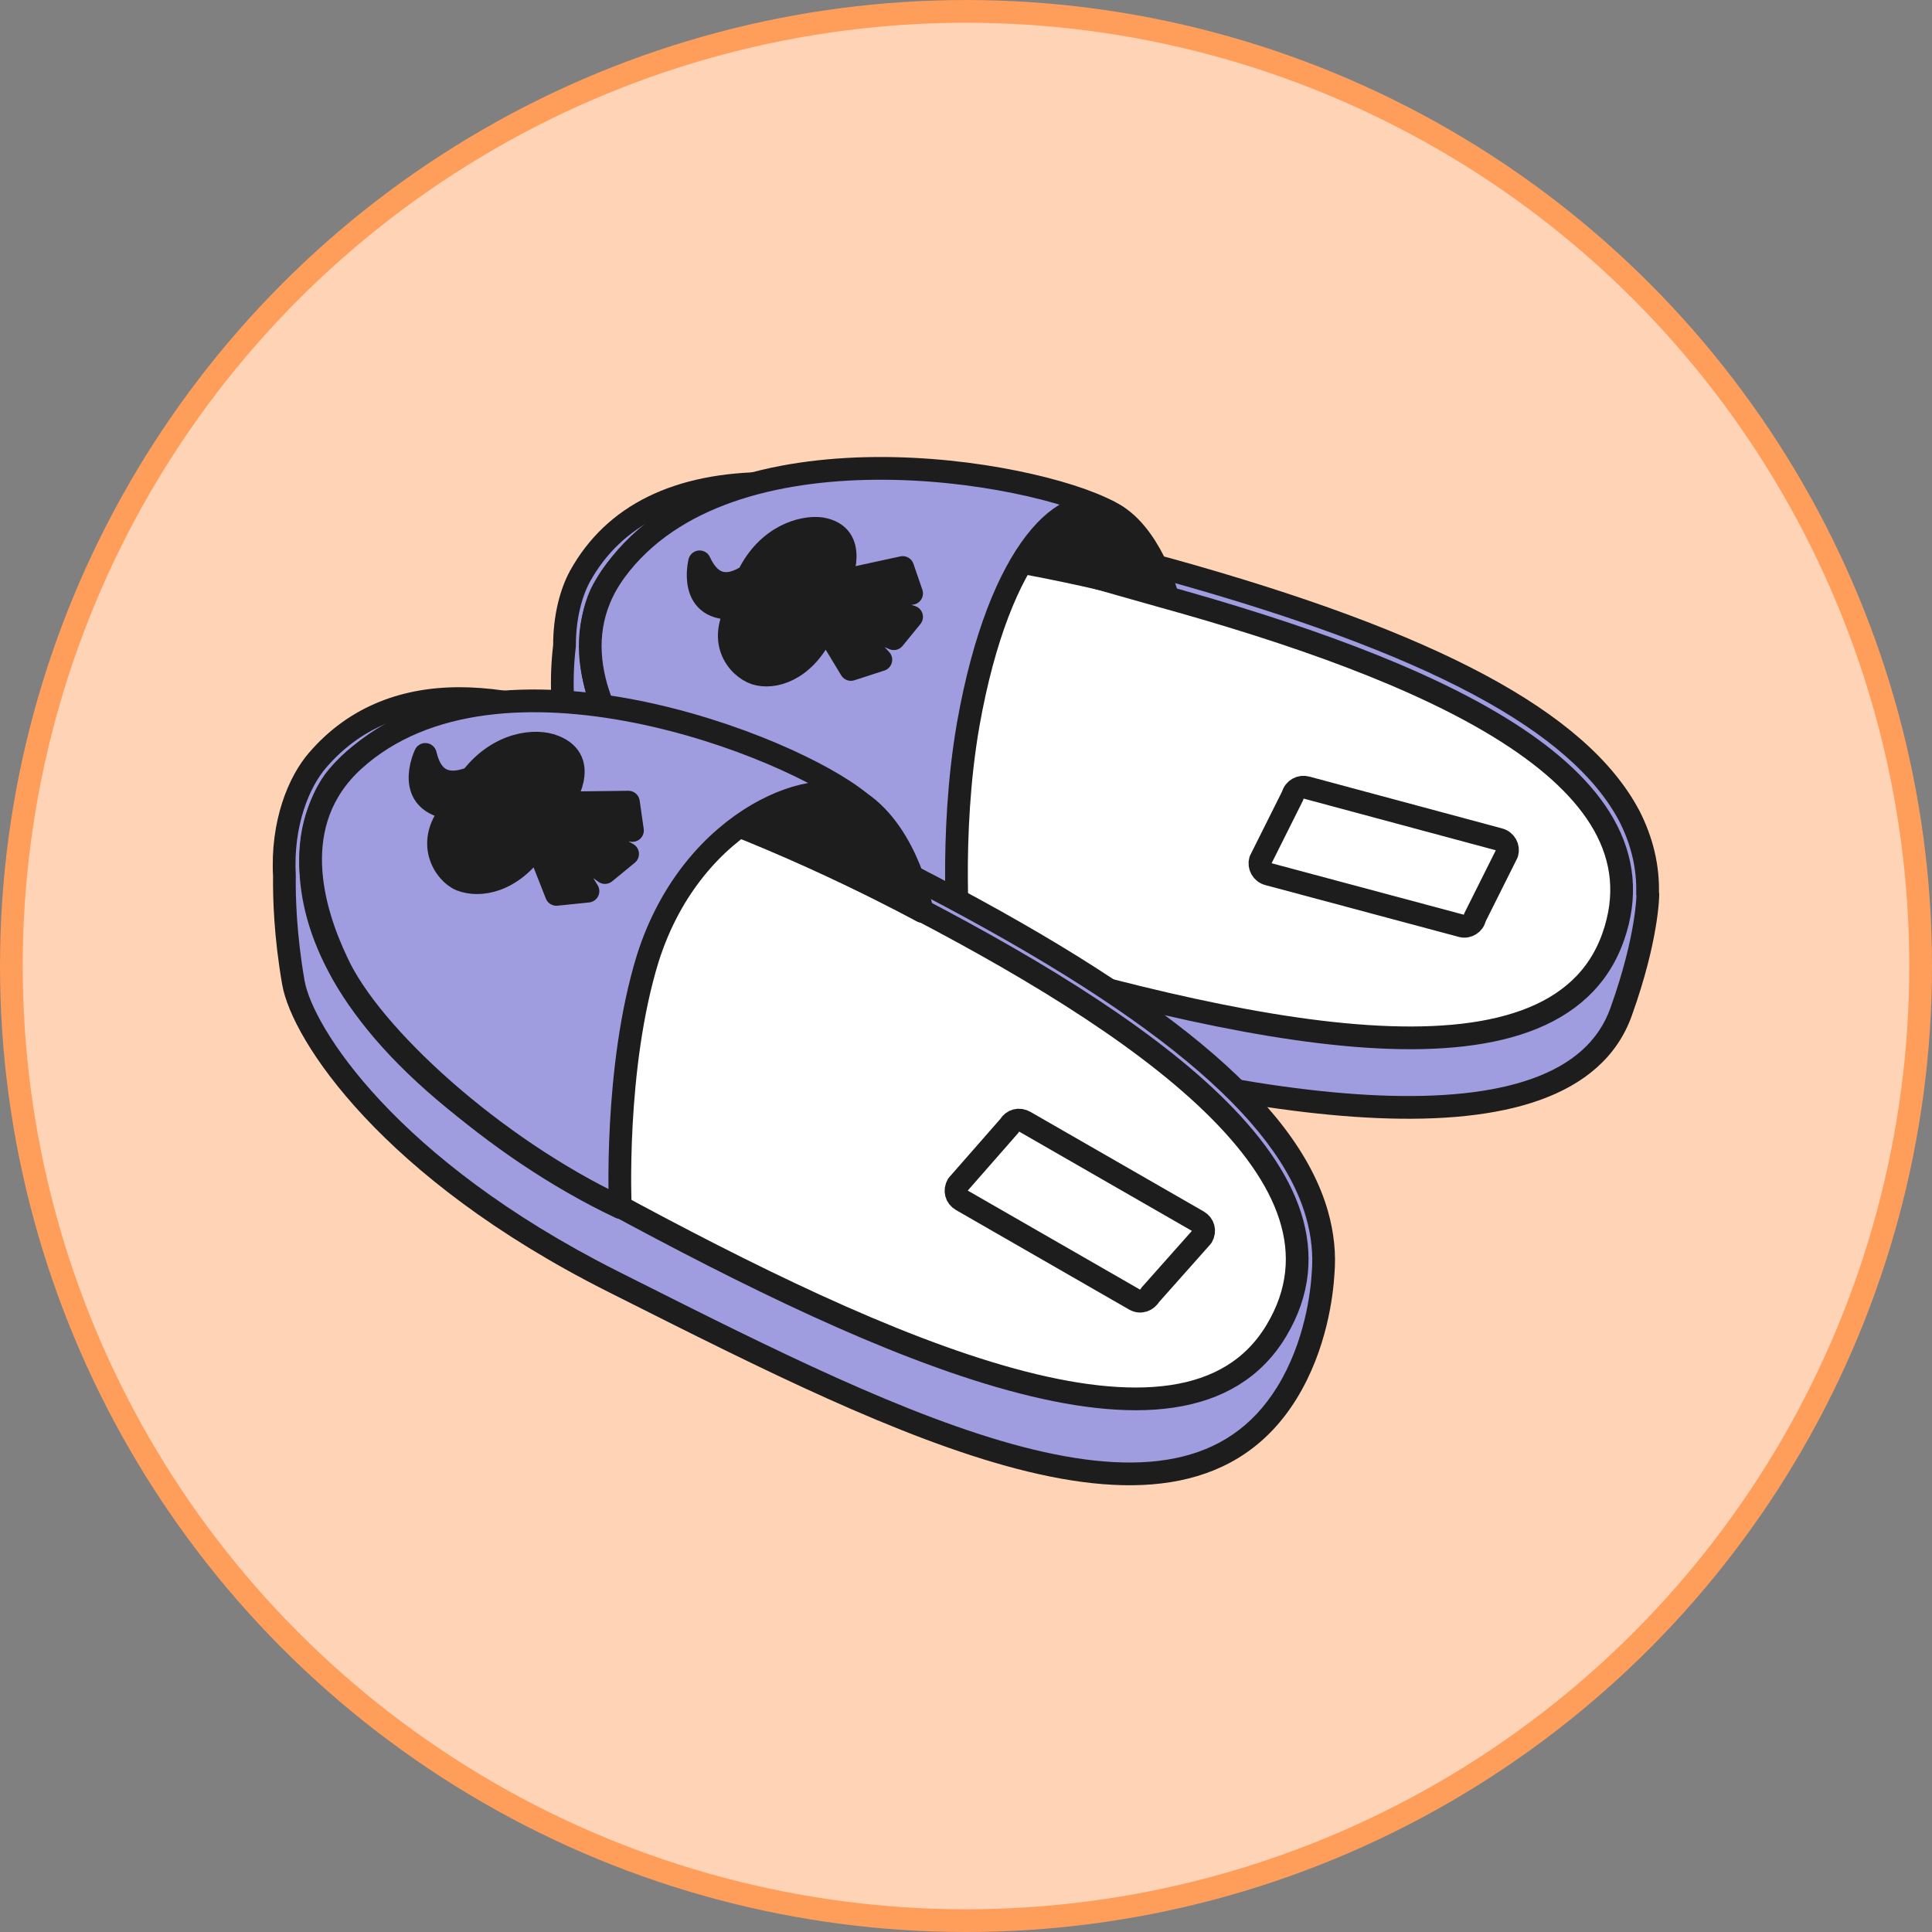
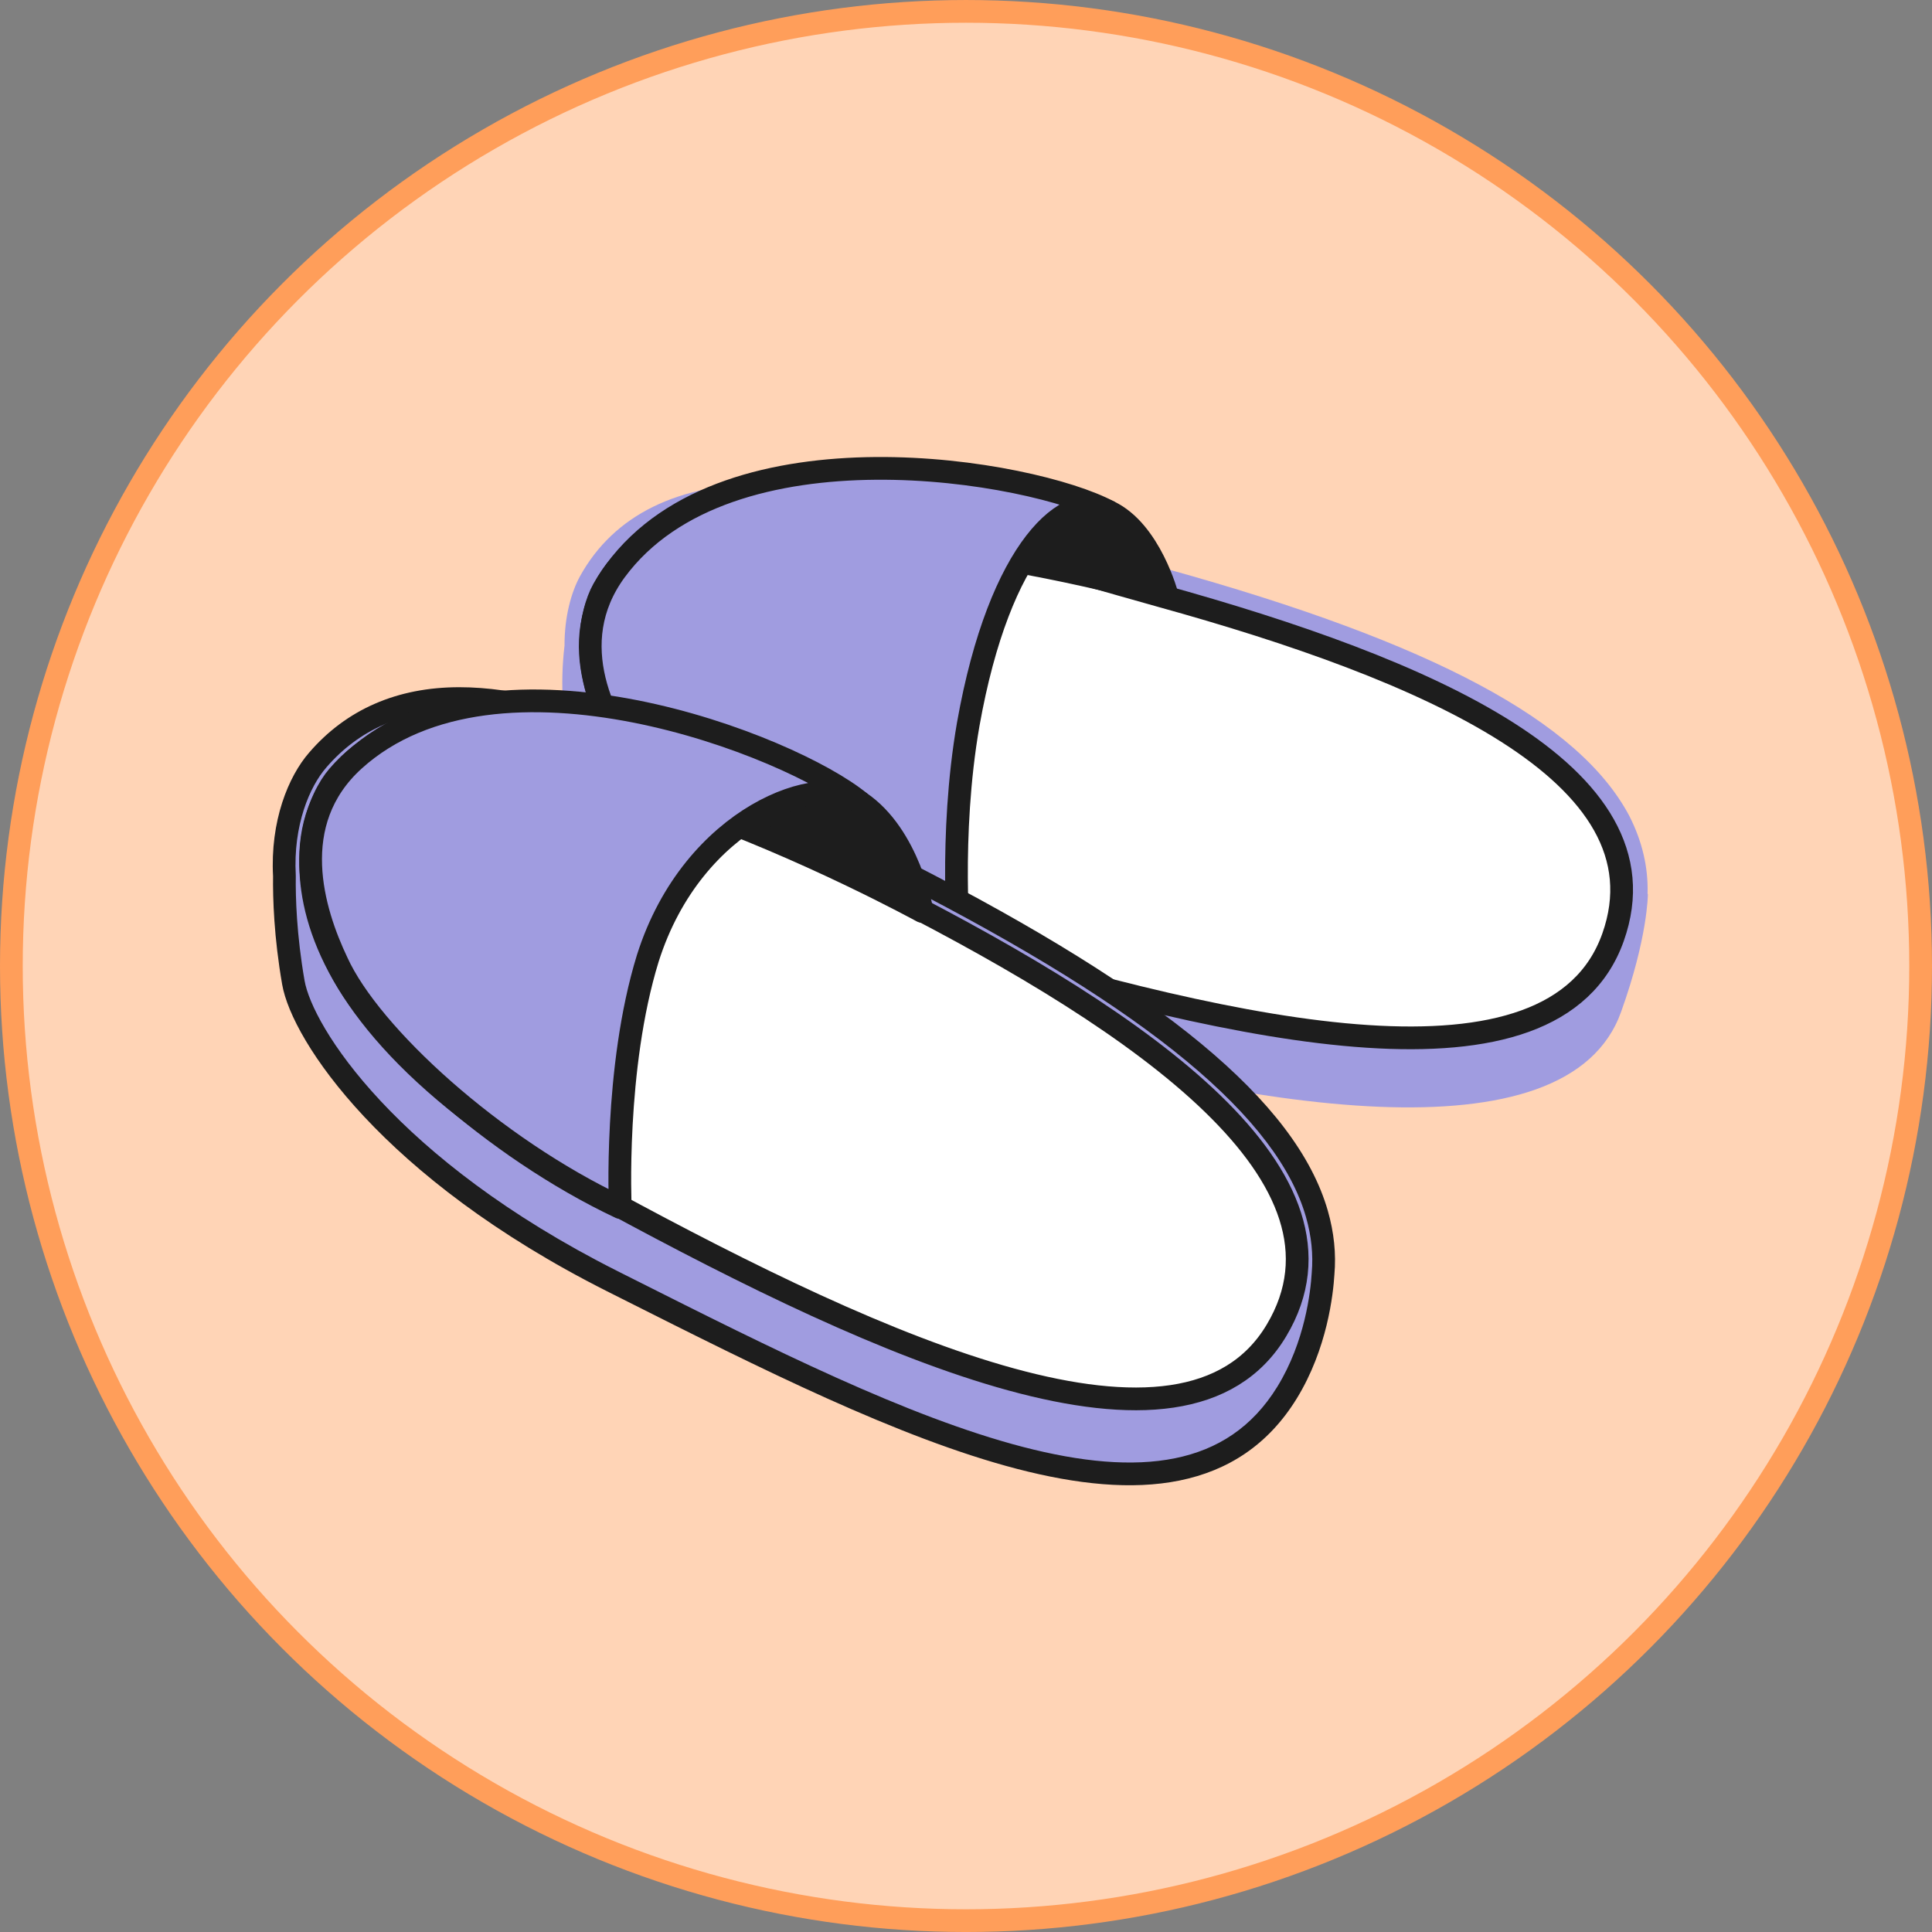
<svg xmlns="http://www.w3.org/2000/svg" width="170" height="170" viewBox="0 0 170 170" fill="none">
  <rect x="0" y="0" width="170" height="170" fill="#808080" stroke="none" />
  <circle cx="85" cy="85.001" r="84" fill="#FFD4B6" stroke="#FF9E5A" stroke-width="2" />
-   <path fill-rule="evenodd" clip-rule="evenodd" d="M49.673 56.835C49.663 54.264 50.266 52.12 51.027 50.719C54.017 45.308 59.641 42.532 67.686 42.532C76.159 42.532 86.453 45.473 96.346 48.3L96.591 48.37C97.352 48.58 98.114 48.799 98.871 49.018C100.168 49.392 101.455 49.764 102.713 50.078C126.065 56.557 138.951 63.463 143.365 71.792C144.493 74.006 145.04 76.3 144.971 78.64C144.98 78.659 144.989 78.679 144.998 78.698C144.998 78.698 144.998 82.471 142.648 89.021C137.949 102.263 109.97 97.778 84.127 89.947C65.403 84.251 54.084 75.494 51.094 69.158C51.094 69.158 48.815 64.032 49.67 56.842C49.671 56.84 49.672 56.837 49.673 56.835Z" fill="#A09CE0" />
-   <path d="M49.673 56.835L50.547 57.322C50.63 57.172 50.674 57.003 50.673 56.831L49.673 56.835ZM51.027 50.719L50.152 50.235L50.148 50.242L51.027 50.719ZM96.346 48.3L96.071 49.261L96.071 49.261L96.346 48.3ZM96.591 48.37L96.316 49.331L96.325 49.334L96.591 48.37ZM98.871 49.018L98.594 49.979L98.871 49.018ZM102.713 50.078L102.981 49.115C102.972 49.112 102.964 49.11 102.956 49.108L102.713 50.078ZM143.365 71.792L144.256 71.338C144.253 71.333 144.251 71.329 144.248 71.324L143.365 71.792ZM144.971 78.64L143.972 78.611C143.967 78.763 143.998 78.914 144.061 79.053L144.971 78.64ZM144.998 78.698L145.998 78.698C145.998 78.557 145.968 78.418 145.91 78.289L144.998 78.698ZM142.648 89.021L141.707 88.683L141.706 88.687L142.648 89.021ZM84.127 89.947L83.836 90.903L83.837 90.904L84.127 89.947ZM51.094 69.158L50.18 69.564C50.183 69.571 50.186 69.578 50.189 69.585L51.094 69.158ZM49.67 56.842L48.796 56.355C48.733 56.469 48.692 56.594 48.677 56.724L49.67 56.842ZM50.673 56.831C50.664 54.408 51.234 52.433 51.906 51.196L50.148 50.242C49.298 51.807 48.663 54.12 48.673 56.839L50.673 56.831ZM51.902 51.203C54.663 46.206 59.881 43.532 67.686 43.532V41.532C59.402 41.532 53.371 44.41 50.152 50.235L51.902 51.203ZM67.686 43.532C75.989 43.532 86.133 46.422 96.071 49.261L96.62 47.338C86.773 44.525 76.33 41.532 67.686 41.532V43.532ZM96.071 49.261L96.316 49.331L96.865 47.408L96.62 47.338L96.071 49.261ZM96.325 49.334C97.08 49.542 97.835 49.76 98.594 49.979L99.149 48.057C98.392 47.839 97.625 47.617 96.857 47.406L96.325 49.334ZM98.594 49.979C99.888 50.352 101.192 50.729 102.471 51.048L102.956 49.108C101.718 48.799 100.449 48.433 99.149 48.057L98.594 49.979ZM102.446 51.042C114.089 54.272 123.069 57.595 129.669 61.123C136.279 64.656 140.407 68.346 142.481 72.26L144.248 71.324C141.909 66.909 137.386 62.981 130.612 59.359C123.828 55.733 114.689 52.363 102.981 49.115L102.446 51.042ZM142.474 72.246C143.533 74.324 144.035 76.452 143.972 78.611L145.971 78.669C146.045 76.147 145.454 73.689 144.256 71.338L142.474 72.246ZM145.91 78.289C145.901 78.269 145.892 78.248 145.882 78.227L144.061 79.053C144.069 79.071 144.077 79.089 144.085 79.107L145.91 78.289ZM143.589 89.359C144.785 86.026 145.387 83.387 145.69 81.568C145.842 80.658 145.919 79.954 145.958 79.47C145.977 79.228 145.987 79.042 145.992 78.913C145.995 78.848 145.996 78.798 145.997 78.762C145.997 78.744 145.997 78.73 145.997 78.719C145.998 78.714 145.998 78.709 145.998 78.706C145.998 78.704 145.998 78.703 145.998 78.701C145.998 78.701 145.998 78.7 145.998 78.7C145.998 78.699 145.998 78.699 145.998 78.699C145.998 78.698 145.998 78.698 144.998 78.698C143.998 78.698 143.998 78.698 143.998 78.698C143.998 78.698 143.998 78.697 143.998 78.697C143.998 78.697 143.998 78.697 143.998 78.696C143.998 78.696 143.998 78.696 143.998 78.696C143.998 78.696 143.998 78.697 143.998 78.699C143.998 78.704 143.997 78.711 143.997 78.722C143.997 78.745 143.996 78.782 143.994 78.834C143.99 78.936 143.981 79.096 143.964 79.31C143.93 79.738 143.86 80.387 143.718 81.239C143.433 82.944 142.861 85.466 141.707 88.683L143.589 89.359ZM83.837 90.904C96.785 94.827 110.336 97.935 121.276 98.385C126.741 98.611 131.633 98.176 135.493 96.795C139.378 95.405 142.289 93.025 143.591 89.356L141.706 88.687C140.658 91.638 138.31 93.663 134.819 94.912C131.304 96.169 126.705 96.607 121.358 96.387C110.673 95.948 97.313 92.897 84.417 88.99L83.837 90.904ZM50.189 69.585C51.796 72.99 55.545 76.888 61.156 80.625C66.793 84.38 74.395 88.031 83.836 90.903L84.418 88.99C75.136 86.166 67.716 82.592 62.265 78.96C56.787 75.312 53.381 71.662 51.998 68.731L50.189 69.585ZM48.677 56.724C48.234 60.45 48.603 63.641 49.083 65.904C49.324 67.037 49.592 67.94 49.804 68.565C49.909 68.878 50.001 69.121 50.067 69.29C50.1 69.374 50.127 69.44 50.146 69.486C50.156 69.509 50.163 69.527 50.169 69.54C50.172 69.546 50.174 69.552 50.176 69.556C50.177 69.558 50.178 69.56 50.178 69.561C50.179 69.562 50.179 69.562 50.179 69.563C50.179 69.563 50.179 69.564 50.179 69.564C50.18 69.564 50.18 69.564 51.094 69.158C52.007 68.752 52.008 68.752 52.008 68.753C52.008 68.753 52.008 68.753 52.008 68.753C52.008 68.753 52.008 68.754 52.008 68.754C52.008 68.754 52.008 68.754 52.008 68.753C52.008 68.752 52.007 68.75 52.005 68.747C52.002 68.74 51.997 68.728 51.99 68.712C51.977 68.68 51.956 68.628 51.928 68.558C51.873 68.418 51.793 68.205 51.698 67.925C51.509 67.365 51.262 66.537 51.039 65.489C50.594 63.392 50.251 60.425 50.663 56.96L48.677 56.724ZM48.8 56.348C48.799 56.35 48.798 56.352 48.796 56.355L50.543 57.329C50.544 57.327 50.545 57.325 50.547 57.322L48.8 56.348Z" fill="#1D1D1D" />
+   <path fill-rule="evenodd" clip-rule="evenodd" d="M49.673 56.835C49.663 54.264 50.266 52.12 51.027 50.719C54.017 45.308 59.641 42.532 67.686 42.532C76.159 42.532 86.453 45.473 96.346 48.3L96.591 48.37C100.168 49.392 101.455 49.764 102.713 50.078C126.065 56.557 138.951 63.463 143.365 71.792C144.493 74.006 145.04 76.3 144.971 78.64C144.98 78.659 144.989 78.679 144.998 78.698C144.998 78.698 144.998 82.471 142.648 89.021C137.949 102.263 109.97 97.778 84.127 89.947C65.403 84.251 54.084 75.494 51.094 69.158C51.094 69.158 48.815 64.032 49.67 56.842C49.671 56.84 49.672 56.837 49.673 56.835Z" fill="#A09CE0" />
  <path d="M53.086 51.858C50.736 56.059 48.956 72.647 83.2 83.041C109.043 90.872 136.738 97.137 141.935 82.471C147.061 68.019 125.276 58.835 102.138 52.428C83.129 47.159 60.347 38.83 53.086 51.858Z" fill="white" stroke="#1D1D1D" stroke-width="2" stroke-miterlimit="10" stroke-linecap="round" stroke-linejoin="round" />
  <path d="M81.352 44.597C81.352 44.597 92.814 42.745 97.584 45.024C101.215 46.732 102.71 52.428 102.71 52.428C102.71 52.428 93.811 49.794 82.42 48.299L81.352 44.597Z" fill="#1D1D1D" stroke="#1D1D1D" stroke-width="2" stroke-miterlimit="10" stroke-linecap="round" stroke-linejoin="round" />
  <path d="M84.411 83.397C84.411 83.397 83.486 73.572 85.194 63.747C87.971 48.085 94.022 42.959 97.582 45.023C90.819 41.393 64.05 36.765 54.154 50.221C49.455 56.628 53.228 63.676 56.219 67.592C60.348 73.145 72.664 80.549 84.411 83.397Z" fill="#A09CE0" stroke="#1D1D1D" stroke-width="2" stroke-miterlimit="10" stroke-linecap="round" stroke-linejoin="round" />
-   <path d="M72.595 55.133C71.1 58.693 68.466 59.689 66.757 59.333C65.262 59.048 62.984 56.77 64.906 53.495C60.421 53.922 61.56 49.437 61.56 49.437C62.058 50.505 63.197 52.356 65.832 50.648C67.54 47.159 70.602 46.305 72.239 46.518C75.728 47.088 73.876 51.146 73.876 51.146L79.43 49.936L80.213 52.214L74.446 52.428L80.213 54.279L78.646 56.201C78.646 56.201 73.948 54.065 73.948 54.136C73.948 54.207 77.507 58.052 77.507 58.052L74.873 58.906L72.595 55.133Z" fill="#1D1D1D" stroke="#1D1D1D" stroke-width="2" stroke-miterlimit="10" stroke-linecap="round" stroke-linejoin="round" />
-   <path d="M128.625 81.475L111.61 76.918C111.041 76.776 110.756 76.206 110.898 75.708L113.746 70.012C113.888 69.443 114.458 69.158 114.956 69.3L131.9 73.857C132.47 73.999 132.755 74.569 132.612 75.067L129.764 80.763C129.693 81.261 129.124 81.617 128.625 81.475Z" stroke="#1D1D1D" stroke-width="2" stroke-miterlimit="10" stroke-linecap="round" stroke-linejoin="round" />
  <path fill-rule="evenodd" clip-rule="evenodd" d="M25.027 77.076C24.776 72.414 26.314 68.765 27.955 66.88C31.017 63.32 35.217 61.469 40.414 61.469C50.053 61.469 61.816 67.568 73.282 73.513C73.504 73.628 73.725 73.742 73.946 73.857C74.587 74.189 75.235 74.529 75.884 74.869C77.181 75.55 78.479 76.23 79.713 76.847C101.712 88.096 113.245 97.635 115.879 106.819C116.388 108.602 116.57 110.355 116.419 112.081C116.319 113.741 115.814 118.377 113.239 122.553C103.805 137.858 79.416 125.586 55.224 113.412C54.77 113.184 54.317 112.956 53.864 112.728C34.215 102.832 26.597 90.943 25.814 86.458C25.1 82.354 25.001 79.005 25.027 77.076Z" fill="#A09CE0" />
  <path d="M25.027 77.076L26.027 77.089C26.027 77.067 26.027 77.044 26.026 77.022L25.027 77.076ZM27.955 66.88L28.709 67.537L28.713 67.532L27.955 66.88ZM73.282 73.513L73.743 72.625V72.625L73.282 73.513ZM73.946 73.857L74.406 72.969L74.406 72.969L73.946 73.857ZM75.884 74.869L76.349 73.984H76.349L75.884 74.869ZM79.713 76.847L80.168 75.957L80.16 75.953L79.713 76.847ZM115.879 106.819L116.84 106.545L116.84 106.544L115.879 106.819ZM116.419 112.081L115.422 111.993C115.422 112.002 115.421 112.012 115.42 112.021L116.419 112.081ZM113.239 122.553L112.388 122.028V122.028L113.239 122.553ZM55.224 113.412L54.774 114.306H54.774L55.224 113.412ZM53.864 112.728L53.414 113.621L53.415 113.622L53.864 112.728ZM25.814 86.458L24.829 86.629L24.829 86.63L25.814 86.458ZM26.026 77.022C25.787 72.592 27.256 69.205 28.709 67.537L27.201 66.223C25.371 68.324 23.765 72.237 24.028 77.129L26.026 77.022ZM28.713 67.532C31.567 64.214 35.48 62.469 40.414 62.469V60.469C34.954 60.469 30.466 62.426 27.197 66.228L28.713 67.532ZM40.414 62.469C45.041 62.469 50.25 63.938 55.786 66.188C61.314 68.435 67.079 71.423 72.822 74.401L73.743 72.625C68.019 69.657 62.169 66.624 56.539 64.335C50.918 62.05 45.425 60.469 40.414 60.469V62.469ZM72.822 74.401C73.043 74.515 73.265 74.63 73.486 74.745L74.406 72.969C74.185 72.855 73.964 72.74 73.743 72.625L72.822 74.401ZM73.486 74.745C74.124 75.076 74.771 75.415 75.42 75.755L76.349 73.984C75.7 73.644 75.049 73.303 74.406 72.969L73.486 74.745ZM75.42 75.755C76.715 76.434 78.021 77.119 79.266 77.741L80.16 75.953C78.936 75.341 77.648 74.665 76.349 73.984L75.42 75.755ZM79.257 77.737C90.227 83.346 98.537 88.505 104.42 93.377C110.312 98.258 113.68 102.781 114.918 107.095L116.84 106.544C115.443 101.674 111.728 96.835 105.696 91.837C99.653 86.832 91.197 81.596 80.168 75.957L79.257 77.737ZM114.917 107.094C115.396 108.768 115.562 110.399 115.422 111.993L117.415 112.168C117.578 110.311 117.381 108.435 116.84 106.545L114.917 107.094ZM114.09 123.078C116.793 118.693 117.314 113.861 117.417 112.14L115.42 112.021C115.325 113.62 114.834 118.06 112.388 122.028L114.09 123.078ZM54.774 114.306C66.837 120.376 79.088 126.546 89.514 129.255C94.733 130.611 99.592 131.128 103.795 130.273C108.043 129.41 111.579 127.151 114.09 123.078L112.388 122.028C110.182 125.607 107.131 127.554 103.397 128.313C99.618 129.082 95.099 128.639 90.017 127.319C79.842 124.675 67.802 118.622 55.673 112.519L54.774 114.306ZM53.415 113.622C53.868 113.85 54.321 114.078 54.774 114.306L55.673 112.519C55.22 112.291 54.767 112.063 54.313 111.835L53.415 113.622ZM24.829 86.63C25.269 89.154 27.522 93.421 32.033 98.247C36.579 103.11 43.493 108.625 53.414 113.621L54.314 111.835C44.586 106.936 37.866 101.559 33.495 96.881C29.089 92.168 27.141 88.248 26.799 86.286L24.829 86.63ZM24.027 77.062C24.001 79.039 24.102 82.452 24.829 86.629L26.799 86.287C26.098 82.256 26.002 78.97 26.027 77.089L24.027 77.062Z" fill="#1D1D1D" />
  <path d="M29.732 68.304C26.529 72.006 21.403 88.238 53.511 105.609C77.788 118.78 104.201 130.669 112.317 117.071C120.361 103.616 100.498 90.018 78.642 78.841C60.702 69.728 39.628 56.7 29.732 68.304Z" fill="white" stroke="#1D1D1D" stroke-width="2" stroke-miterlimit="10" stroke-linecap="round" stroke-linejoin="round" />
  <path d="M59.492 66.809C59.492 66.809 71.097 67.521 75.653 70.582C79.996 73.501 81.135 80.193 81.135 80.193C81.135 80.193 70.883 74.569 59.777 70.725L59.492 66.809Z" fill="#1D1D1D" stroke="#1D1D1D" stroke-width="2" stroke-miterlimit="10" stroke-linecap="round" stroke-linejoin="round" />
  <path d="M54.58 106.25C54.58 106.25 54.011 94.005 57.001 84.323C60.988 71.721 72.45 67.806 75.653 70.582C69.602 65.599 43.759 55.489 31.158 66.88C25.106 72.362 27.527 80.193 29.663 84.679C32.581 91.086 43.403 100.982 54.58 106.25Z" fill="#A09CE0" stroke="#1D1D1D" stroke-width="2" stroke-miterlimit="10" stroke-linecap="round" stroke-linejoin="round" />
-   <path d="M47.251 74.355C45.044 77.63 42.196 78.058 40.559 77.417C39.135 76.847 37.284 74.071 39.918 71.152C35.361 70.653 37.426 66.382 37.426 66.382C37.711 67.521 38.423 69.657 41.484 68.446C43.905 65.314 47.179 65.029 48.746 65.67C52.092 66.951 49.458 70.653 49.458 70.653L55.295 70.582L55.651 73.074L49.885 72.077L55.224 75.139L53.231 76.776C53.231 76.776 48.959 73.644 48.959 73.786C48.959 73.928 51.736 78.413 51.736 78.413L48.959 78.698L47.251 74.355Z" fill="#1D1D1D" stroke="#1D1D1D" stroke-width="2" stroke-miterlimit="10" stroke-linecap="round" stroke-linejoin="round" />
-   <path d="M99.857 114.366L84.622 105.609C84.123 105.325 83.981 104.755 84.266 104.257L88.822 99.06C89.107 98.561 89.676 98.419 90.175 98.704L105.41 107.461C105.908 107.745 106.051 108.315 105.766 108.813L101.21 113.939C100.925 114.437 100.355 114.651 99.857 114.366Z" stroke="#1D1D1D" stroke-width="2" stroke-miterlimit="10" stroke-linecap="round" stroke-linejoin="round" />
</svg>